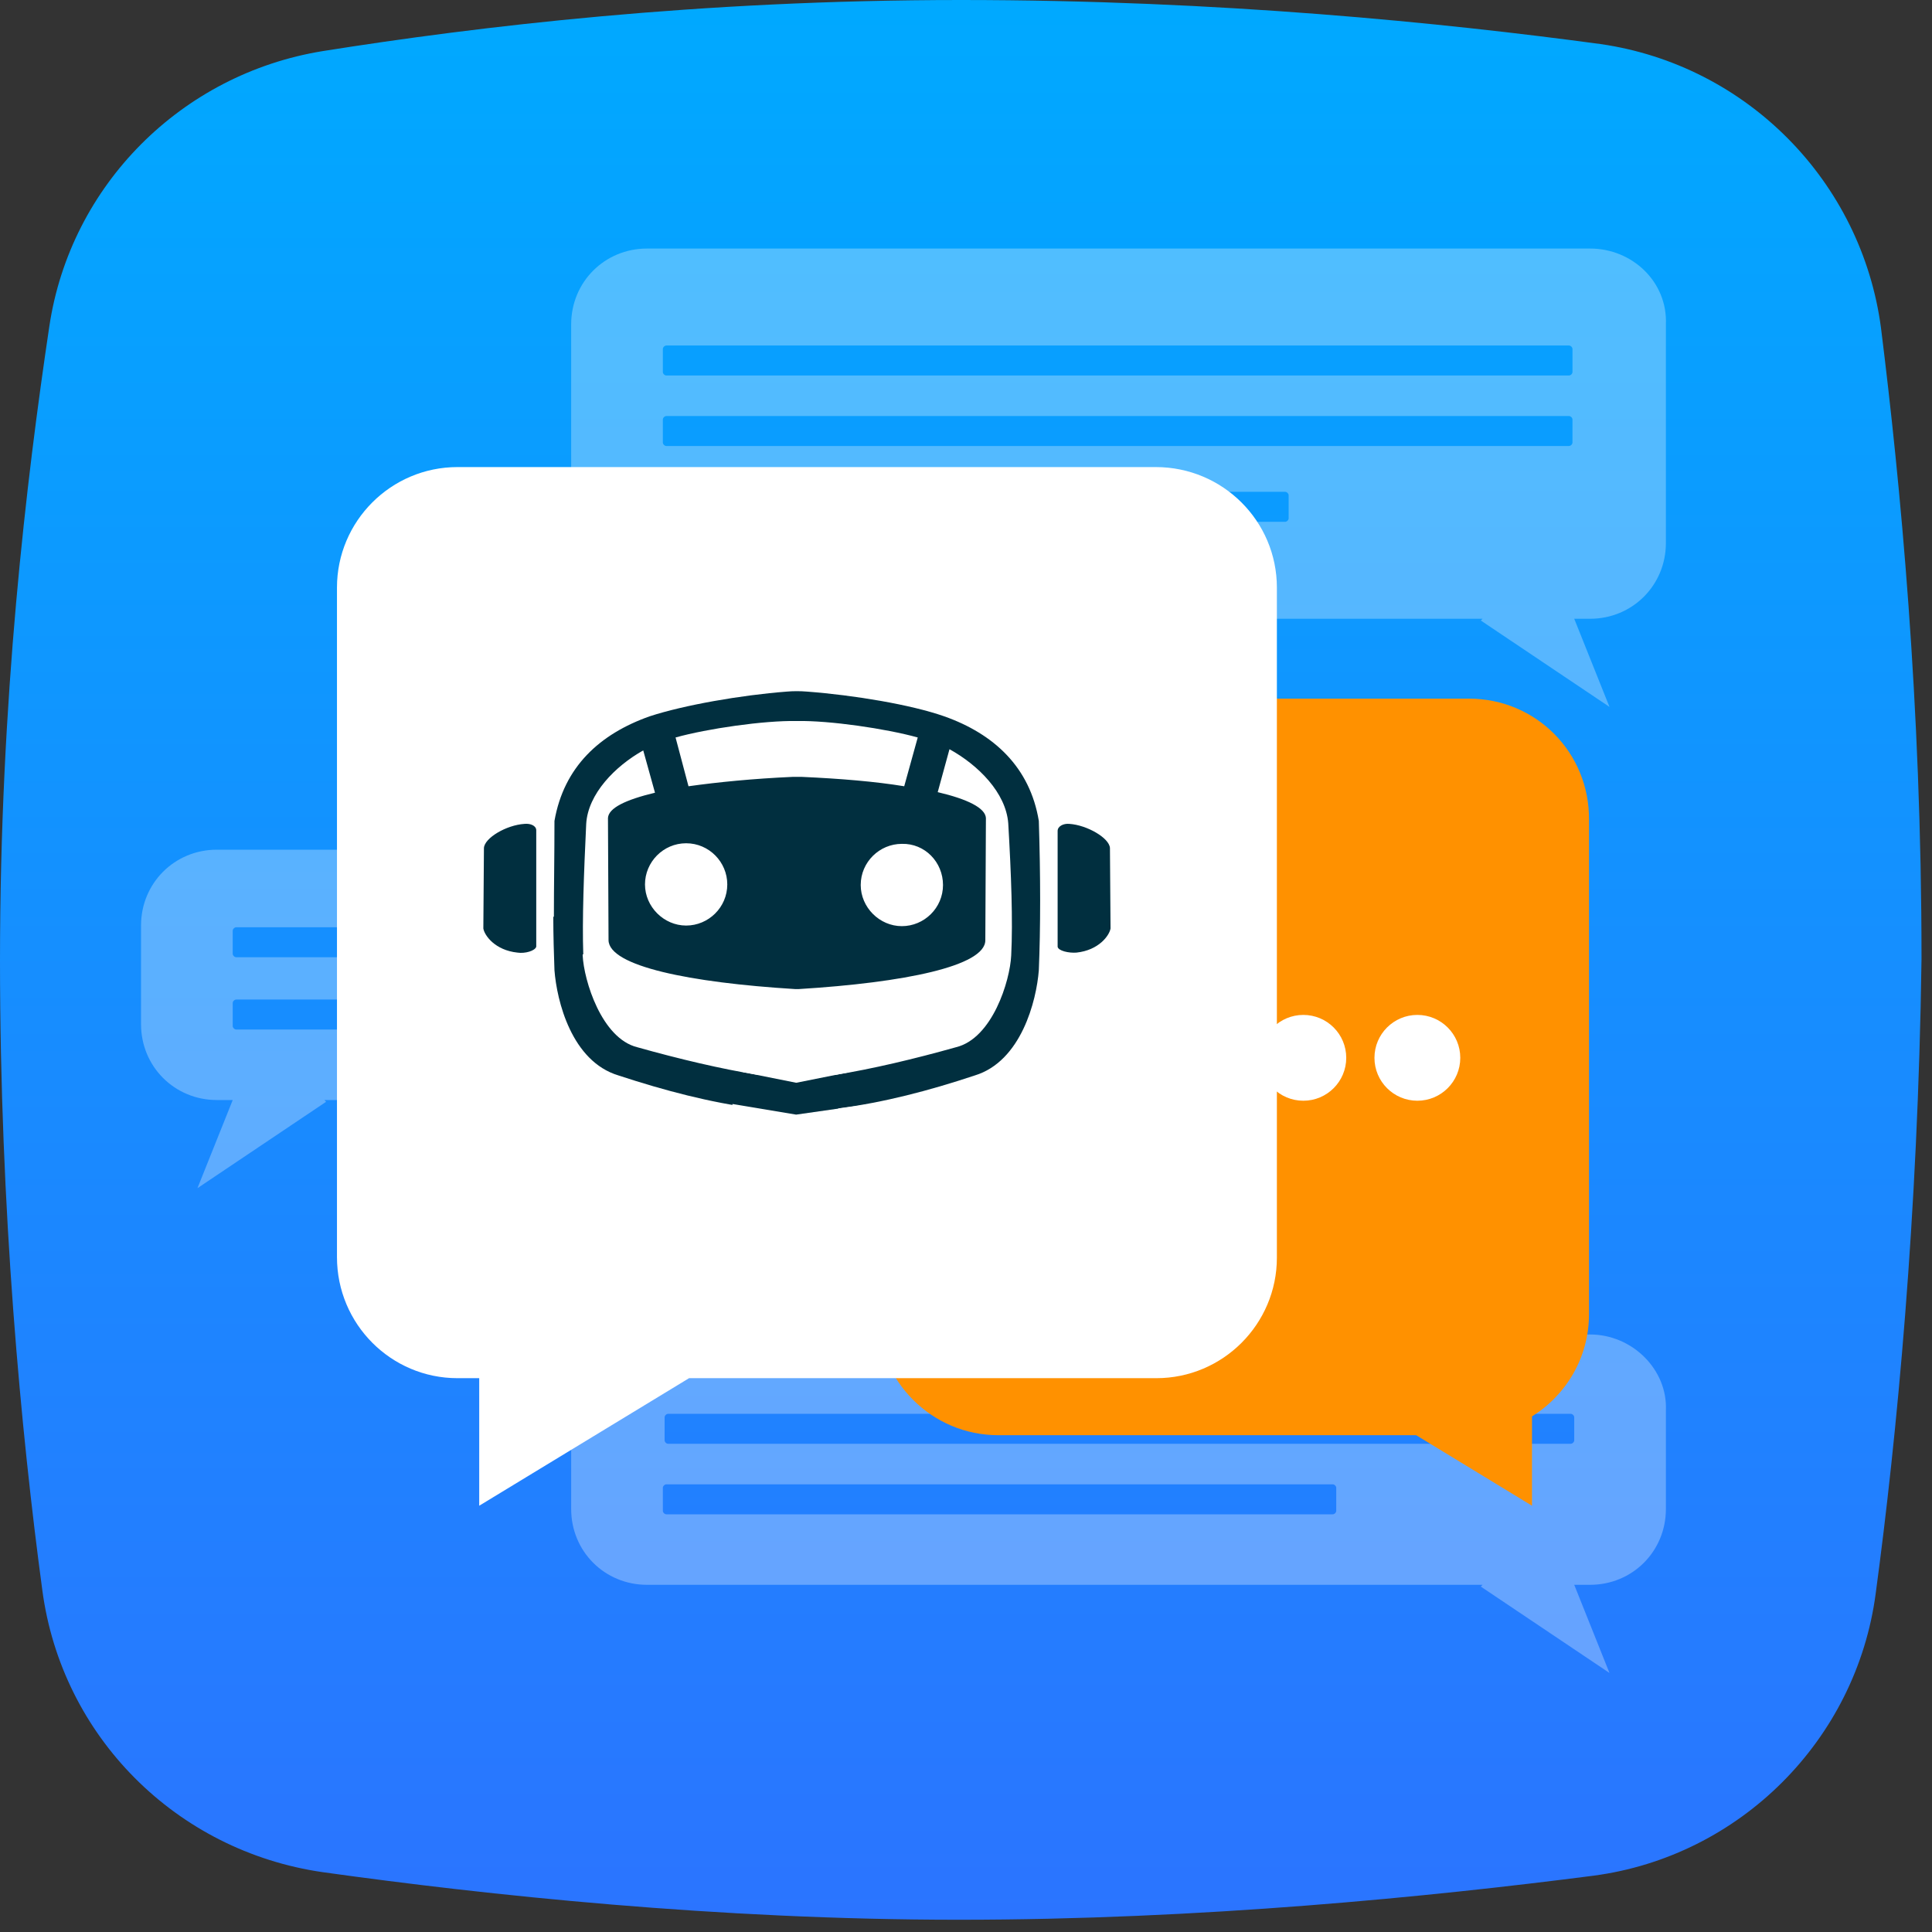
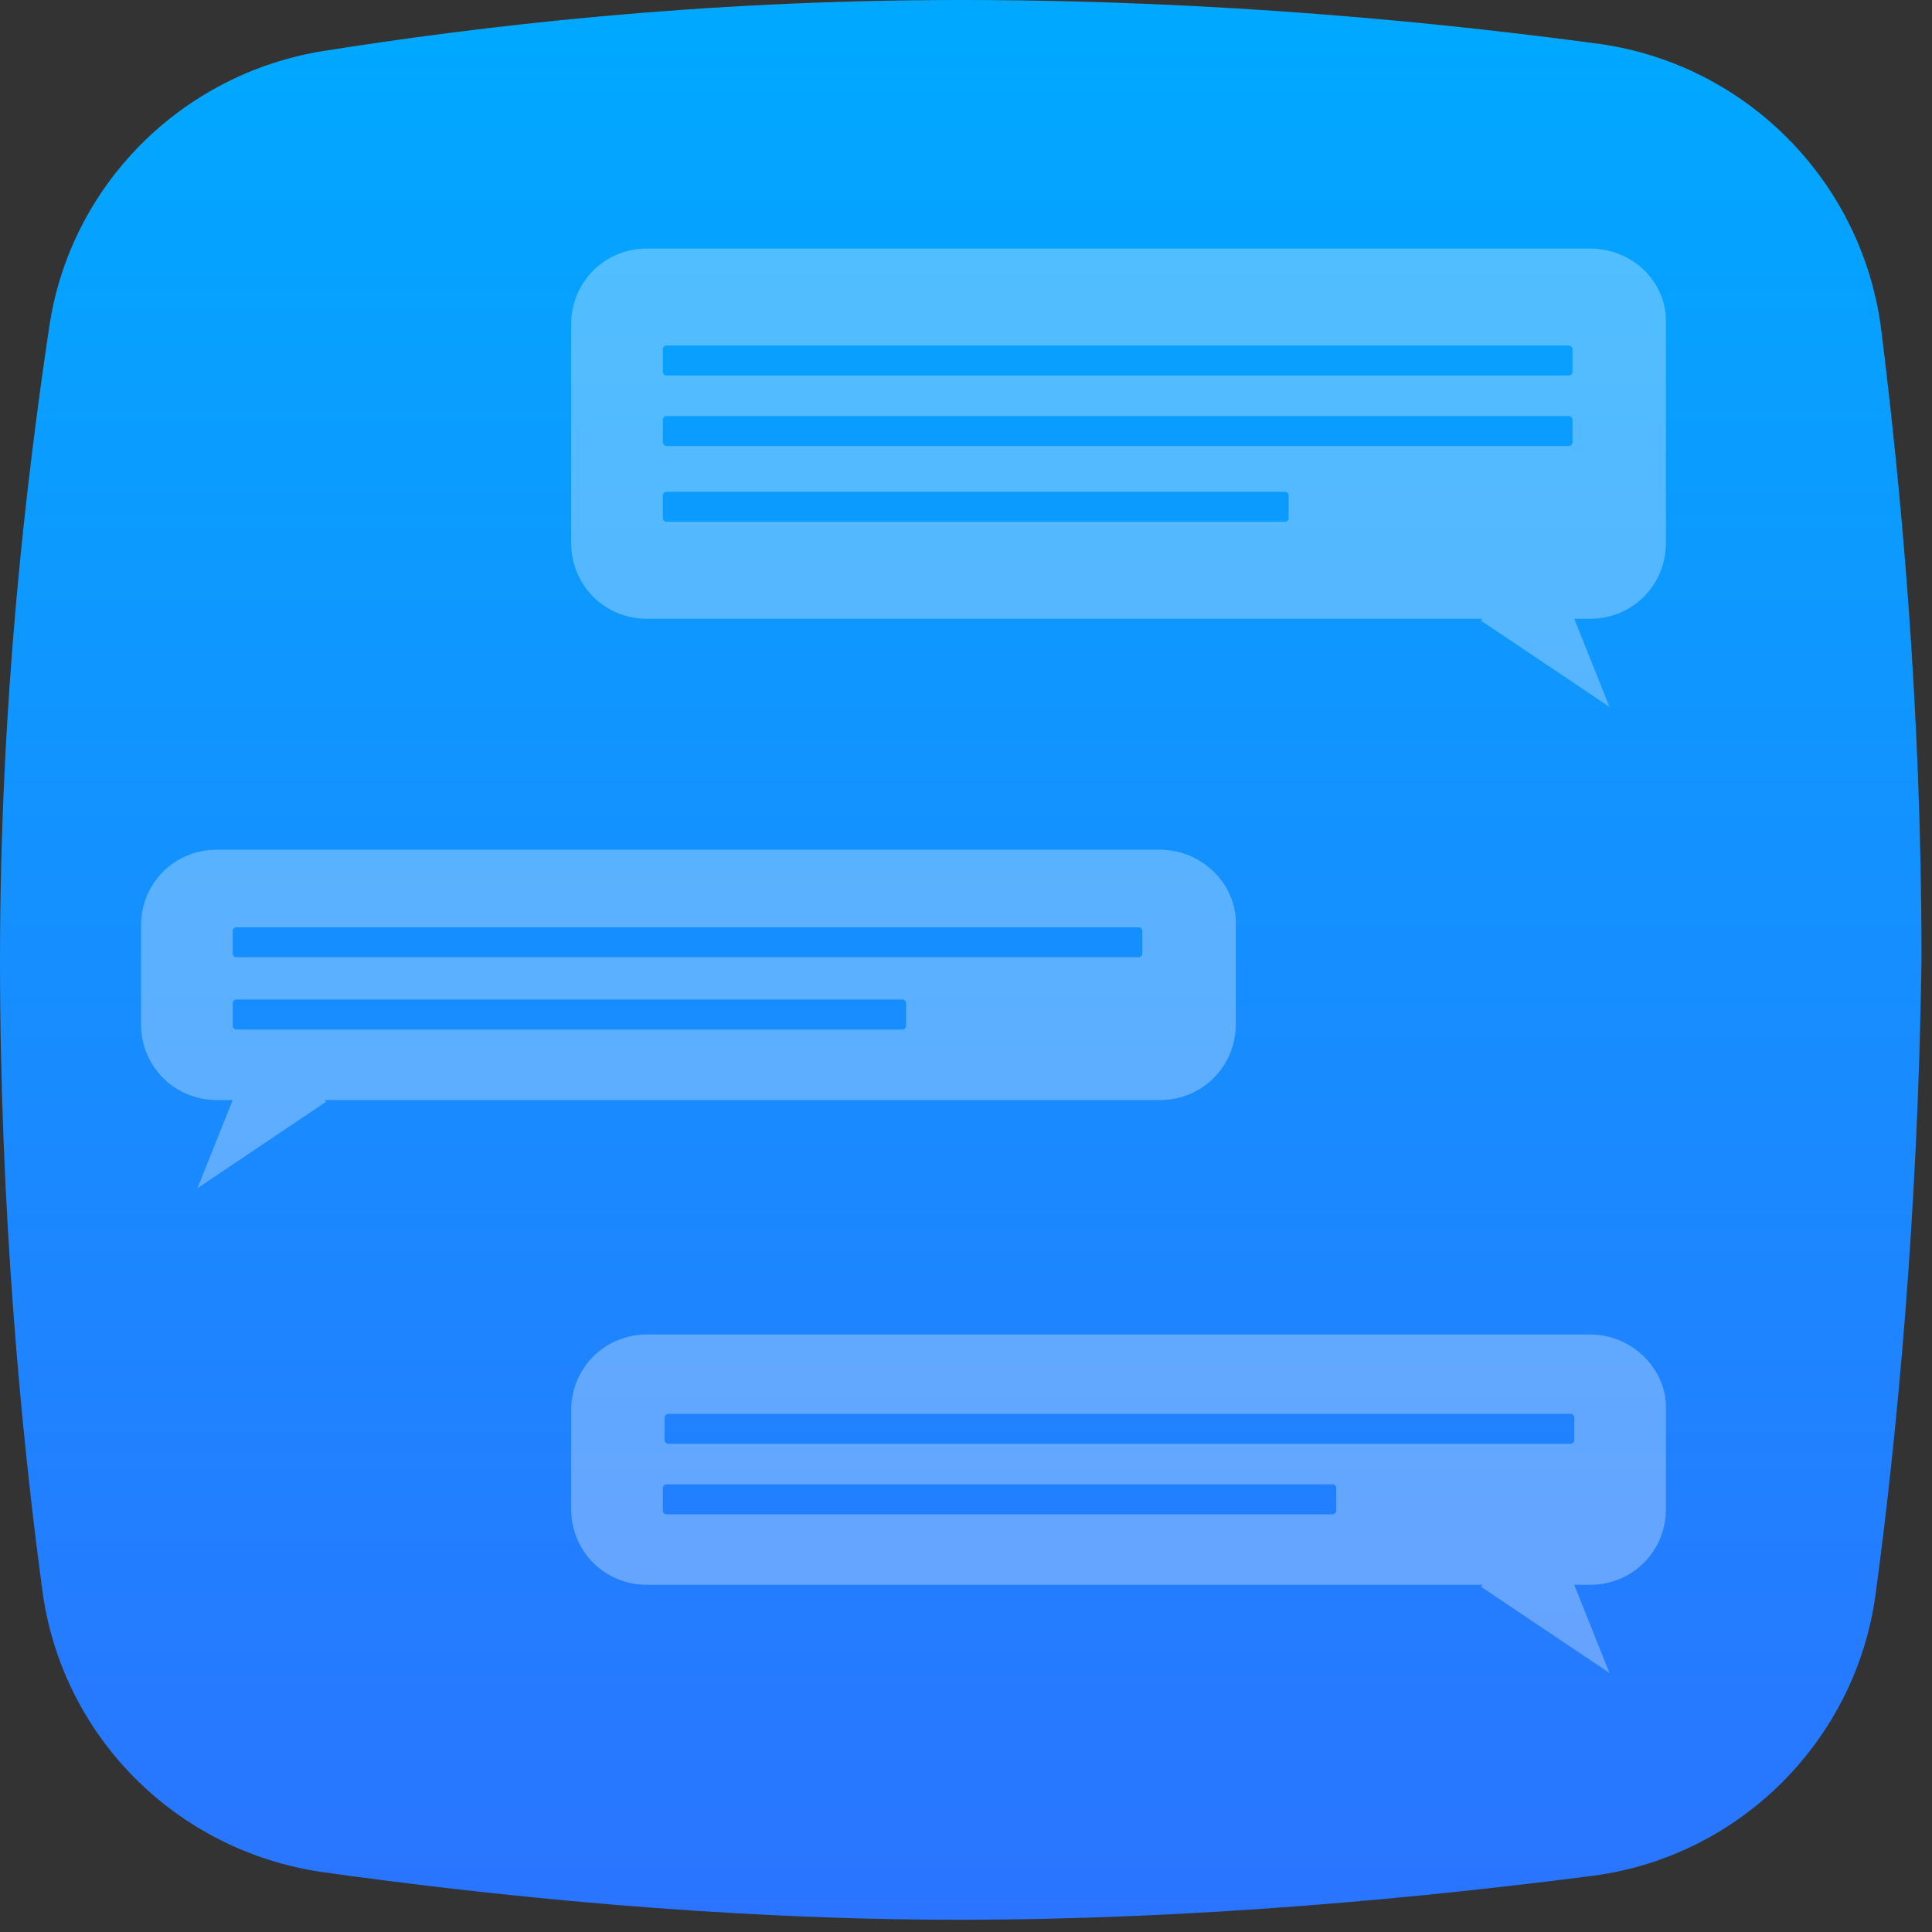
<svg xmlns="http://www.w3.org/2000/svg" width="91" height="91" viewBox="0 0 91 91" fill="none">
  <rect x="0" y="0" width="91" height="91" fill="#333333" stroke="none" />
  <g clip-path="url(#clip0)">
    <g opacity="0.3">
      <path opacity="0.3" d="M77.553 8.801H34.292C32.383 8.801 30.805 10.379 30.805 12.289V22.253C30.805 24.162 32.383 25.74 34.292 25.74H72.654L72.571 25.823L78.466 29.809L76.805 25.74H77.47C79.379 25.74 80.957 24.162 80.957 22.253V12.289C81.123 10.379 79.546 8.801 77.553 8.801ZM63.769 21.256C63.769 21.339 63.686 21.422 63.603 21.422H35.206C35.123 21.422 35.04 21.339 35.04 21.256V20.177C35.04 20.094 35.123 20.011 35.206 20.011H63.603C63.686 20.011 63.769 20.094 63.769 20.177V21.256ZM76.805 17.769C76.805 17.852 76.722 17.935 76.639 17.935H35.206C35.123 17.852 35.123 17.852 35.123 17.769V16.689C35.123 16.606 35.206 16.523 35.289 16.523H76.639C76.722 16.523 76.805 16.606 76.805 16.689V17.769ZM76.805 14.447C76.805 14.531 76.722 14.614 76.639 14.614H35.206C35.123 14.614 35.123 14.531 35.123 14.447V13.368C35.123 13.285 35.206 13.202 35.289 13.202H76.639C76.722 13.202 76.805 13.285 76.805 13.368V14.447Z" fill="white" />
    </g>
    <g opacity="0.3">
      <path opacity="0.3" d="M57.874 36.452H14.531C12.621 36.452 11.043 38.029 11.043 39.939V44.506C11.043 46.416 12.621 47.993 14.531 47.993H15.195L13.534 52.062L19.43 48.076L19.346 47.993H57.708C59.618 47.993 61.195 46.416 61.195 44.506V39.939C61.361 38.029 59.784 36.452 57.874 36.452ZM46.166 44.506C46.166 44.589 46.083 44.672 46 44.672H15.444C15.361 44.672 15.278 44.589 15.278 44.506V43.426C15.278 43.343 15.361 43.26 15.444 43.26H46C46.083 43.26 46.166 43.343 46.166 43.426V44.506ZM57.044 41.184C57.044 41.267 56.961 41.35 56.878 41.35H15.444C15.361 41.35 15.278 41.267 15.278 41.184V40.188C15.278 40.105 15.361 40.022 15.444 40.022H56.878C56.961 40.022 57.044 40.105 57.044 40.188V41.184Z" fill="white" />
    </g>
    <g opacity="0.3">
      <path opacity="0.3" d="M77.553 58.705H34.292C32.383 58.705 30.805 60.282 30.805 62.192V66.759C30.805 68.669 32.383 70.246 34.292 70.246H72.654L72.571 70.329L78.466 74.315L76.805 70.246H77.47C79.379 70.246 80.957 68.669 80.957 66.759V62.192C81.123 60.282 79.546 58.705 77.553 58.705ZM35.123 62.441C35.123 62.358 35.206 62.275 35.289 62.275H76.639C76.722 62.275 76.805 62.358 76.805 62.441V63.521C76.805 63.604 76.722 63.687 76.639 63.687H35.206C35.123 63.687 35.04 63.604 35.04 63.521V62.441H35.123ZM65.928 66.759C65.928 66.842 65.845 66.925 65.762 66.925H35.206C35.123 66.925 35.123 66.842 35.123 66.759V65.68C35.123 65.597 35.206 65.513 35.289 65.513H65.845C65.928 65.513 66.011 65.597 66.011 65.68L65.928 66.759Z" fill="white" />
    </g>
-     <path d="M76.39 44.838C76.39 35.621 68.917 28.065 59.617 28.065C59.534 28.065 59.451 28.065 59.368 28.065C60.614 31.054 61.361 34.293 61.361 37.78C61.361 46.498 56.794 54.138 49.903 58.455C52.643 60.448 55.964 61.611 59.617 61.611C61.444 61.611 63.271 61.279 64.931 60.78L73.567 64.351L72.986 55.051C75.145 52.228 76.39 48.74 76.39 44.838Z" fill="white" />
-     <path d="M64.683 47.412C65.554 47.412 66.26 46.705 66.26 45.834C66.26 44.963 65.554 44.256 64.683 44.256C63.811 44.256 63.105 44.963 63.105 45.834C63.105 46.705 63.811 47.412 64.683 47.412Z" fill="#55CBF9" />
    <path d="M70.495 47.412C71.366 47.412 72.073 46.705 72.073 45.834C72.073 44.963 71.366 44.256 70.495 44.256C69.624 44.256 68.917 44.963 68.917 45.834C68.917 46.705 69.624 47.412 70.495 47.412Z" fill="#00A9FF" />
    <path d="M39.773 16.191C27.235 16.191 17.105 26.321 17.105 38.859C17.105 45.253 19.762 51.065 23.996 55.134L23.332 64.849L33.462 60.614C35.455 61.195 37.614 61.528 39.773 61.528C52.311 61.528 62.441 51.397 62.441 38.859C62.441 26.321 52.311 16.191 39.773 16.191Z" fill="white" />
    <path d="M30.889 26.986C32.55 25.823 33.961 27.152 33.961 27.152C33.961 27.152 37.366 30.639 37.117 32.715C36.867 35.123 32.882 35.621 32.882 35.621C32.882 35.621 32.633 36.452 33.546 37.946C34.543 39.607 36.618 41.766 36.785 41.932C36.95 42.098 39.109 44.091 40.77 45.17C42.265 46.083 43.095 45.834 43.095 45.834C43.095 45.834 43.593 41.766 46.001 41.6C48.077 41.434 51.564 44.755 51.564 44.755C51.564 44.755 52.893 46.166 51.73 47.827C50.568 49.488 48.243 52.311 43.427 50.982C40.853 50.318 35.456 45.419 34.459 44.506C34.459 44.506 34.459 44.506 34.377 44.423C34.294 44.34 34.294 44.34 34.294 44.34C33.38 43.343 28.481 37.946 27.817 35.372C26.405 30.39 29.228 28.148 30.889 26.986Z" fill="#00A9FF" />
    <path d="M30.889 25.823C32.55 24.661 33.961 25.989 33.961 25.989C33.961 25.989 37.366 29.477 37.117 31.553C36.867 33.961 32.882 34.459 32.882 34.459C32.882 34.459 32.633 35.289 33.546 36.784C34.543 38.444 36.618 40.603 36.785 40.77C36.95 40.935 39.109 42.928 40.77 44.008C42.265 44.921 43.095 44.672 43.095 44.672C43.095 44.672 43.593 40.603 46.001 40.437C48.077 40.271 51.564 43.593 51.564 43.593C51.564 43.593 52.893 45.004 51.73 46.665C50.568 48.325 48.243 51.149 43.427 49.82C40.853 49.156 35.456 44.257 34.459 43.343C34.459 43.343 34.459 43.343 34.377 43.261C34.294 43.177 34.294 43.177 34.294 43.177C33.38 42.181 28.481 36.784 27.817 34.21C26.405 29.228 29.228 26.986 30.889 25.823Z" fill="#55CBF9" />
    <path d="M88.347 75.062C87.434 81.954 81.954 87.434 75.062 88.347C67.34 89.344 56.546 90.423 45.17 90.423C33.795 90.423 22.917 89.261 15.195 88.181C8.303 87.185 2.906 81.788 1.993 74.896C0.996 67.506 0 56.961 0 45.253C0 32.964 1.246 22.585 2.325 15.361C3.321 8.719 8.552 3.487 15.195 2.408C22.502 1.246 32.881 0 45.253 0C57.459 0 68.004 1.079 75.394 2.076C82.286 3.072 87.683 8.552 88.597 15.444C89.51 22.751 90.506 33.13 90.506 45.17C90.34 57.293 89.344 67.672 88.347 75.062Z" fill="url(#paint0_linear)" />
    <path opacity="0.3" d="M74.896 11.707H30.473C28.48 11.707 26.903 13.285 26.903 15.278V25.574C26.903 27.567 28.48 29.145 30.473 29.145H69.831L69.748 29.227L75.809 33.296L74.149 29.145H74.896C76.889 29.145 78.466 27.567 78.466 25.574V15.278C78.55 13.285 76.889 11.707 74.896 11.707ZM60.697 24.412C60.697 24.495 60.614 24.578 60.531 24.578H31.387C31.304 24.578 31.221 24.495 31.221 24.412V23.332C31.221 23.249 31.304 23.166 31.387 23.166H60.531C60.614 23.166 60.697 23.249 60.697 23.332V24.412ZM74.066 20.841C74.066 20.924 73.983 21.007 73.9 21.007H31.387C31.304 21.007 31.221 20.924 31.221 20.841V19.762C31.221 19.679 31.304 19.596 31.387 19.596H73.9C73.983 19.596 74.066 19.679 74.066 19.762V20.841ZM74.066 17.52C74.066 17.603 73.983 17.686 73.9 17.686H31.387C31.304 17.686 31.221 17.603 31.221 17.52V16.44C31.221 16.357 31.304 16.274 31.387 16.274H73.9C73.983 16.274 74.066 16.357 74.066 16.44V17.52Z" fill="white" />
    <path opacity="0.3" d="M54.636 40.022H10.213C8.221 40.022 6.643 41.6 6.643 43.593V48.242C6.643 50.235 8.221 51.813 10.213 51.813H10.961L9.3 55.965L15.361 51.896L15.278 51.813H54.636C56.629 51.813 58.207 50.235 58.207 48.242V43.593C58.29 41.683 56.629 40.022 54.636 40.022ZM42.679 48.325C42.679 48.408 42.596 48.492 42.513 48.492H11.127C11.044 48.492 10.961 48.408 10.961 48.325V47.246C10.961 47.163 11.044 47.08 11.127 47.08H42.513C42.596 47.08 42.679 47.163 42.679 47.246V48.325ZM53.806 44.921C53.806 45.004 53.723 45.087 53.64 45.087H11.127C11.044 45.087 10.961 45.004 10.961 44.921V43.842C10.961 43.759 11.044 43.675 11.127 43.675H53.64C53.723 43.675 53.806 43.759 53.806 43.842V44.921Z" fill="white" />
    <path opacity="0.3" d="M74.896 62.856H30.473C28.48 62.856 26.903 64.434 26.903 66.427V71.077C26.903 73.07 28.48 74.647 30.473 74.647H69.831L69.748 74.73L75.809 78.799L74.149 74.647H74.896C76.889 74.647 78.466 73.07 78.466 71.077V66.427C78.55 64.517 76.889 62.856 74.896 62.856ZM31.304 66.759C31.304 66.676 31.387 66.593 31.47 66.593H73.983C74.066 66.593 74.149 66.676 74.149 66.759V67.838C74.149 67.921 74.066 68.004 73.983 68.004H31.47C31.387 68.004 31.304 67.921 31.304 67.838V66.759ZM62.939 71.16C62.939 71.243 62.856 71.326 62.773 71.326H31.387C31.304 71.326 31.221 71.243 31.221 71.16V70.08C31.221 69.997 31.304 69.914 31.387 69.914H62.773C62.856 69.914 62.939 69.997 62.939 70.08V71.16Z" fill="white" />
    <g clip-path="url(#clip1)">
      <path d="M69.196 32.908H47.047C43.891 32.908 41.344 35.456 41.344 38.612V61.924C41.344 65.052 43.891 67.6 47.019 67.6H66.704L72.159 70.922V66.714C73.764 65.717 74.844 63.945 74.844 61.896V38.612C74.872 35.456 72.353 32.908 69.196 32.908Z" fill="#FF9100" />
      <path d="M54.439 22H21.548C18.419 22 15.872 24.547 15.872 27.676V59.211C15.872 62.367 18.419 64.914 21.548 64.914H22.572V70.922L32.456 64.914H54.467C57.596 64.914 60.143 62.367 60.143 59.238V27.676C60.143 24.547 57.596 22 54.439 22Z" fill="white" />
-       <path d="M24.704 38.806C23.846 38.861 22.821 39.47 22.794 39.941L22.766 43.734C22.821 44.066 23.32 44.758 24.372 44.869C24.732 44.924 25.202 44.786 25.258 44.592V39.11C25.258 38.889 24.981 38.778 24.704 38.806Z" fill="#012F3F" />
      <path d="M52.28 39.941C52.252 39.47 51.2 38.861 50.37 38.806C50.093 38.778 49.816 38.916 49.816 39.138V44.592C49.843 44.786 50.342 44.897 50.702 44.869C51.754 44.758 52.252 44.066 52.308 43.734L52.28 39.941Z" fill="#012F3F" />
      <path d="M44.472 33.739C42.894 33.185 40.209 32.742 38.022 32.576C37.689 32.548 37.357 32.548 37.053 32.576C34.893 32.742 32.207 33.213 30.602 33.739C28.248 34.57 26.559 36.12 26.116 38.667C26.116 40.273 26.089 41.796 26.089 43.18H26.061C26.061 44.066 26.089 44.924 26.116 45.7C26.227 47.139 26.919 49.991 29.134 50.656C31.321 51.375 33.453 51.929 35.557 52.206C35.834 52.981 36.526 53.507 37.385 53.507C37.44 53.507 37.468 53.507 37.523 53.507C37.578 53.507 37.606 53.507 37.662 53.507C38.52 53.507 39.24 52.953 39.489 52.206C41.621 51.929 43.753 51.375 45.912 50.656C48.099 49.991 48.819 47.139 48.93 45.7C49.013 43.706 49.013 41.27 48.93 38.667C48.515 36.148 46.826 34.57 44.472 33.739ZM37.523 33.961H37.551C39.074 33.933 41.731 34.32 43.227 34.736L42.59 37.034C41.233 36.812 39.6 36.674 37.745 36.591H37.357C35.474 36.674 33.813 36.84 32.429 37.034L31.82 34.736C33.315 34.32 35.973 33.933 37.523 33.961ZM44.417 41.685C44.417 42.765 43.531 43.623 42.479 43.623C41.427 43.623 40.541 42.737 40.541 41.685C40.541 40.605 41.427 39.747 42.479 39.747C43.559 39.719 44.417 40.605 44.417 41.685ZM32.318 39.719C33.398 39.719 34.256 40.605 34.256 41.657C34.256 42.737 33.37 43.595 32.318 43.595C31.266 43.595 30.38 42.709 30.38 41.657C30.38 40.605 31.238 39.719 32.318 39.719ZM47.629 45.007C47.573 46.198 46.743 48.911 45.026 49.327C43.06 49.88 41.067 50.351 39.35 50.628C39.018 50.046 38.381 49.659 37.662 49.659C37.606 49.659 37.578 49.659 37.523 49.659C37.468 49.659 37.44 49.659 37.385 49.659C36.665 49.659 36.056 50.046 35.696 50.628C33.979 50.351 31.986 49.88 30.02 49.327C28.331 48.911 27.501 46.17 27.445 45.007C27.445 44.98 27.445 44.98 27.445 44.952H27.473C27.418 43.319 27.501 41.131 27.611 38.806C27.694 37.394 28.968 36.092 30.297 35.345L30.851 37.338C29.466 37.67 28.663 38.058 28.636 38.529L28.663 44.288C28.691 45.506 32.484 46.281 37.44 46.586H37.634C42.59 46.281 46.41 45.506 46.41 44.288L46.438 38.529C46.41 38.058 45.58 37.643 44.168 37.311L44.722 35.289C46.078 36.037 47.38 37.338 47.49 38.778C47.629 41.159 47.712 43.374 47.629 45.007Z" fill="#012F3F" />
      <path d="M37.5 51L35 50.5L34.5 49.5L37.5 48.5H41L40 50.5L37.5 51Z" fill="white" />
      <path d="M34.5 52V52.5L34 54.5H40C40.4 54.5 41.166 53.833 41.5 53.5L41 52L37.5 52.5L34.5 52Z" fill="white" />
-       <path d="M66.76 51.846C67.876 51.846 68.781 50.941 68.781 49.825C68.781 48.709 67.876 47.804 66.76 47.804C65.644 47.804 64.739 48.709 64.739 49.825C64.739 50.941 65.644 51.846 66.76 51.846Z" fill="white" />
      <path d="M61.389 51.846C62.505 51.846 63.41 50.941 63.41 49.825C63.41 48.709 62.505 47.804 61.389 47.804C60.272 47.804 59.367 48.709 59.367 49.825C59.367 50.941 60.272 51.846 61.389 51.846Z" fill="white" />
      <path d="M56.045 51.846C57.161 51.846 58.066 50.941 58.066 49.825C58.066 48.709 57.161 47.804 56.045 47.804C54.929 47.804 54.024 48.709 54.024 49.825C54.024 50.941 54.929 51.846 56.045 51.846Z" fill="white" />
    </g>
  </g>
  <defs>
    <linearGradient id="paint0_linear" x1="45.162" y1="0.1" x2="45.162" y2="90.495" gradientUnits="userSpaceOnUse">
      <stop stop-color="#00A9FF" />
      <stop offset="1" stop-color="#2B74FF" />
    </linearGradient>
    <clipPath id="clip0">
      <rect width="90.506" height="90.423" fill="white" />
    </clipPath>
    <clipPath id="clip1">
-       <rect width="59" height="48.922" fill="white" transform="translate(15.872 22)" />
-     </clipPath>
+       </clipPath>
  </defs>
</svg>